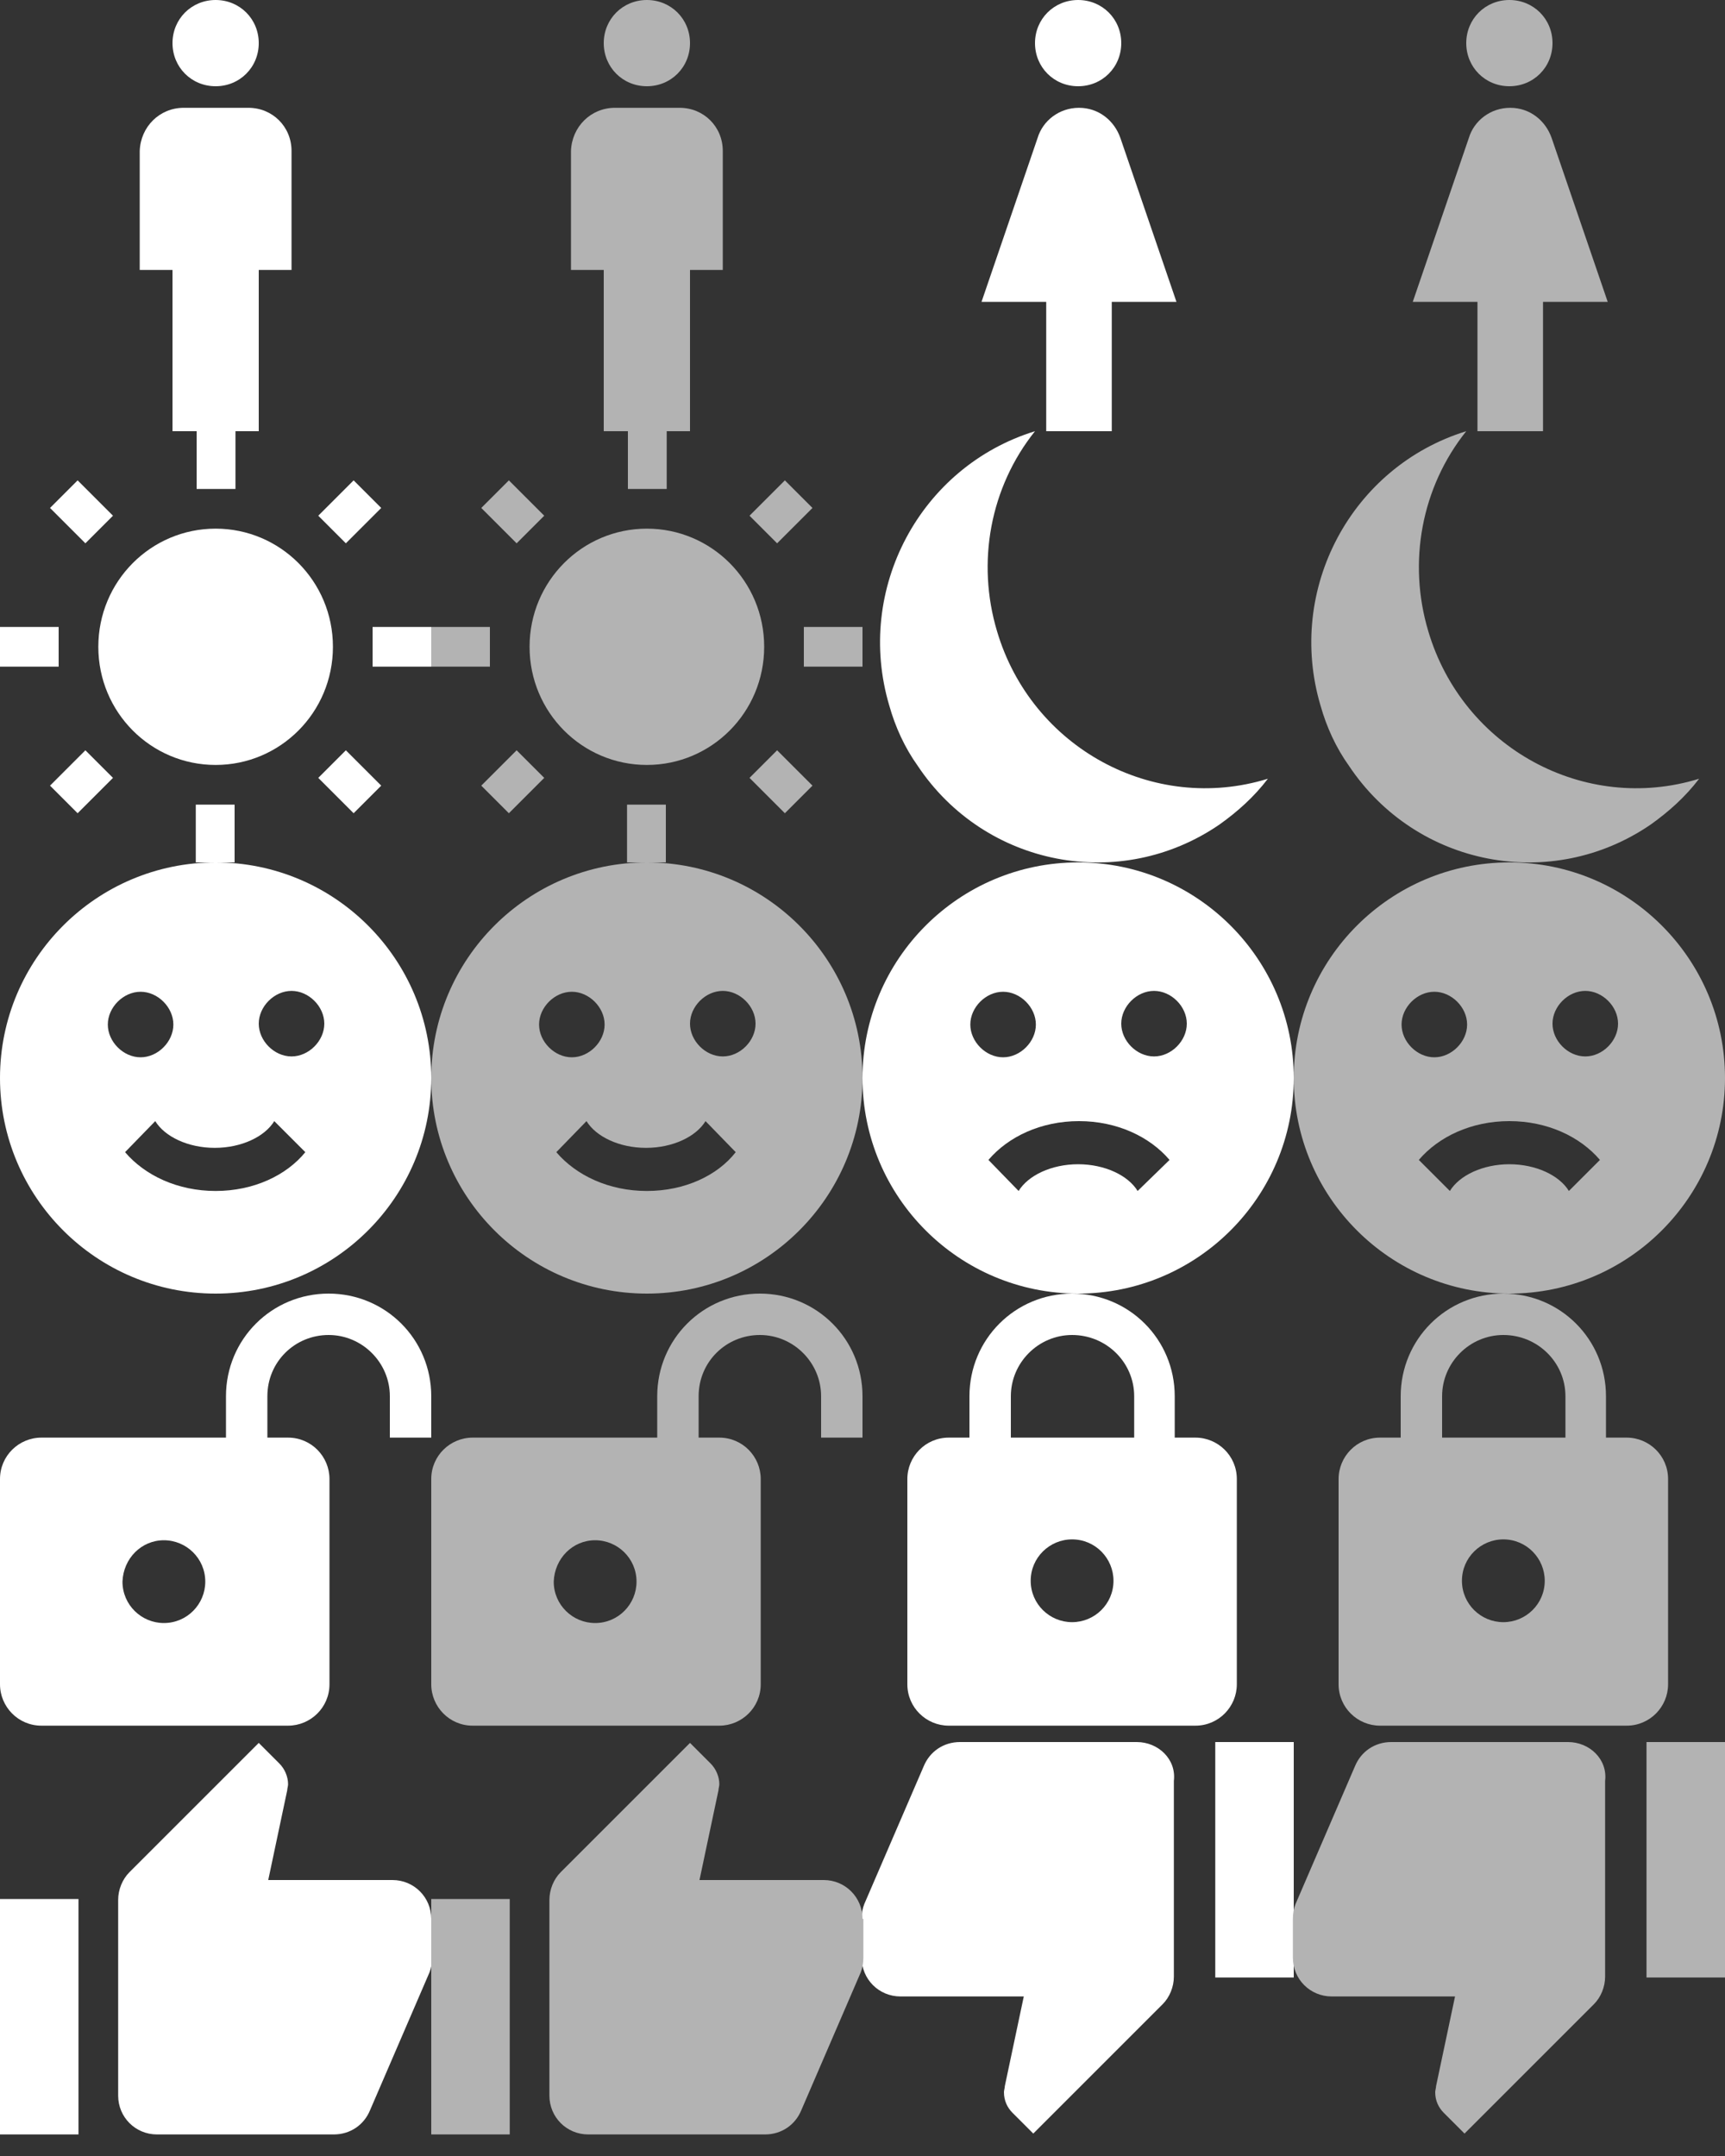
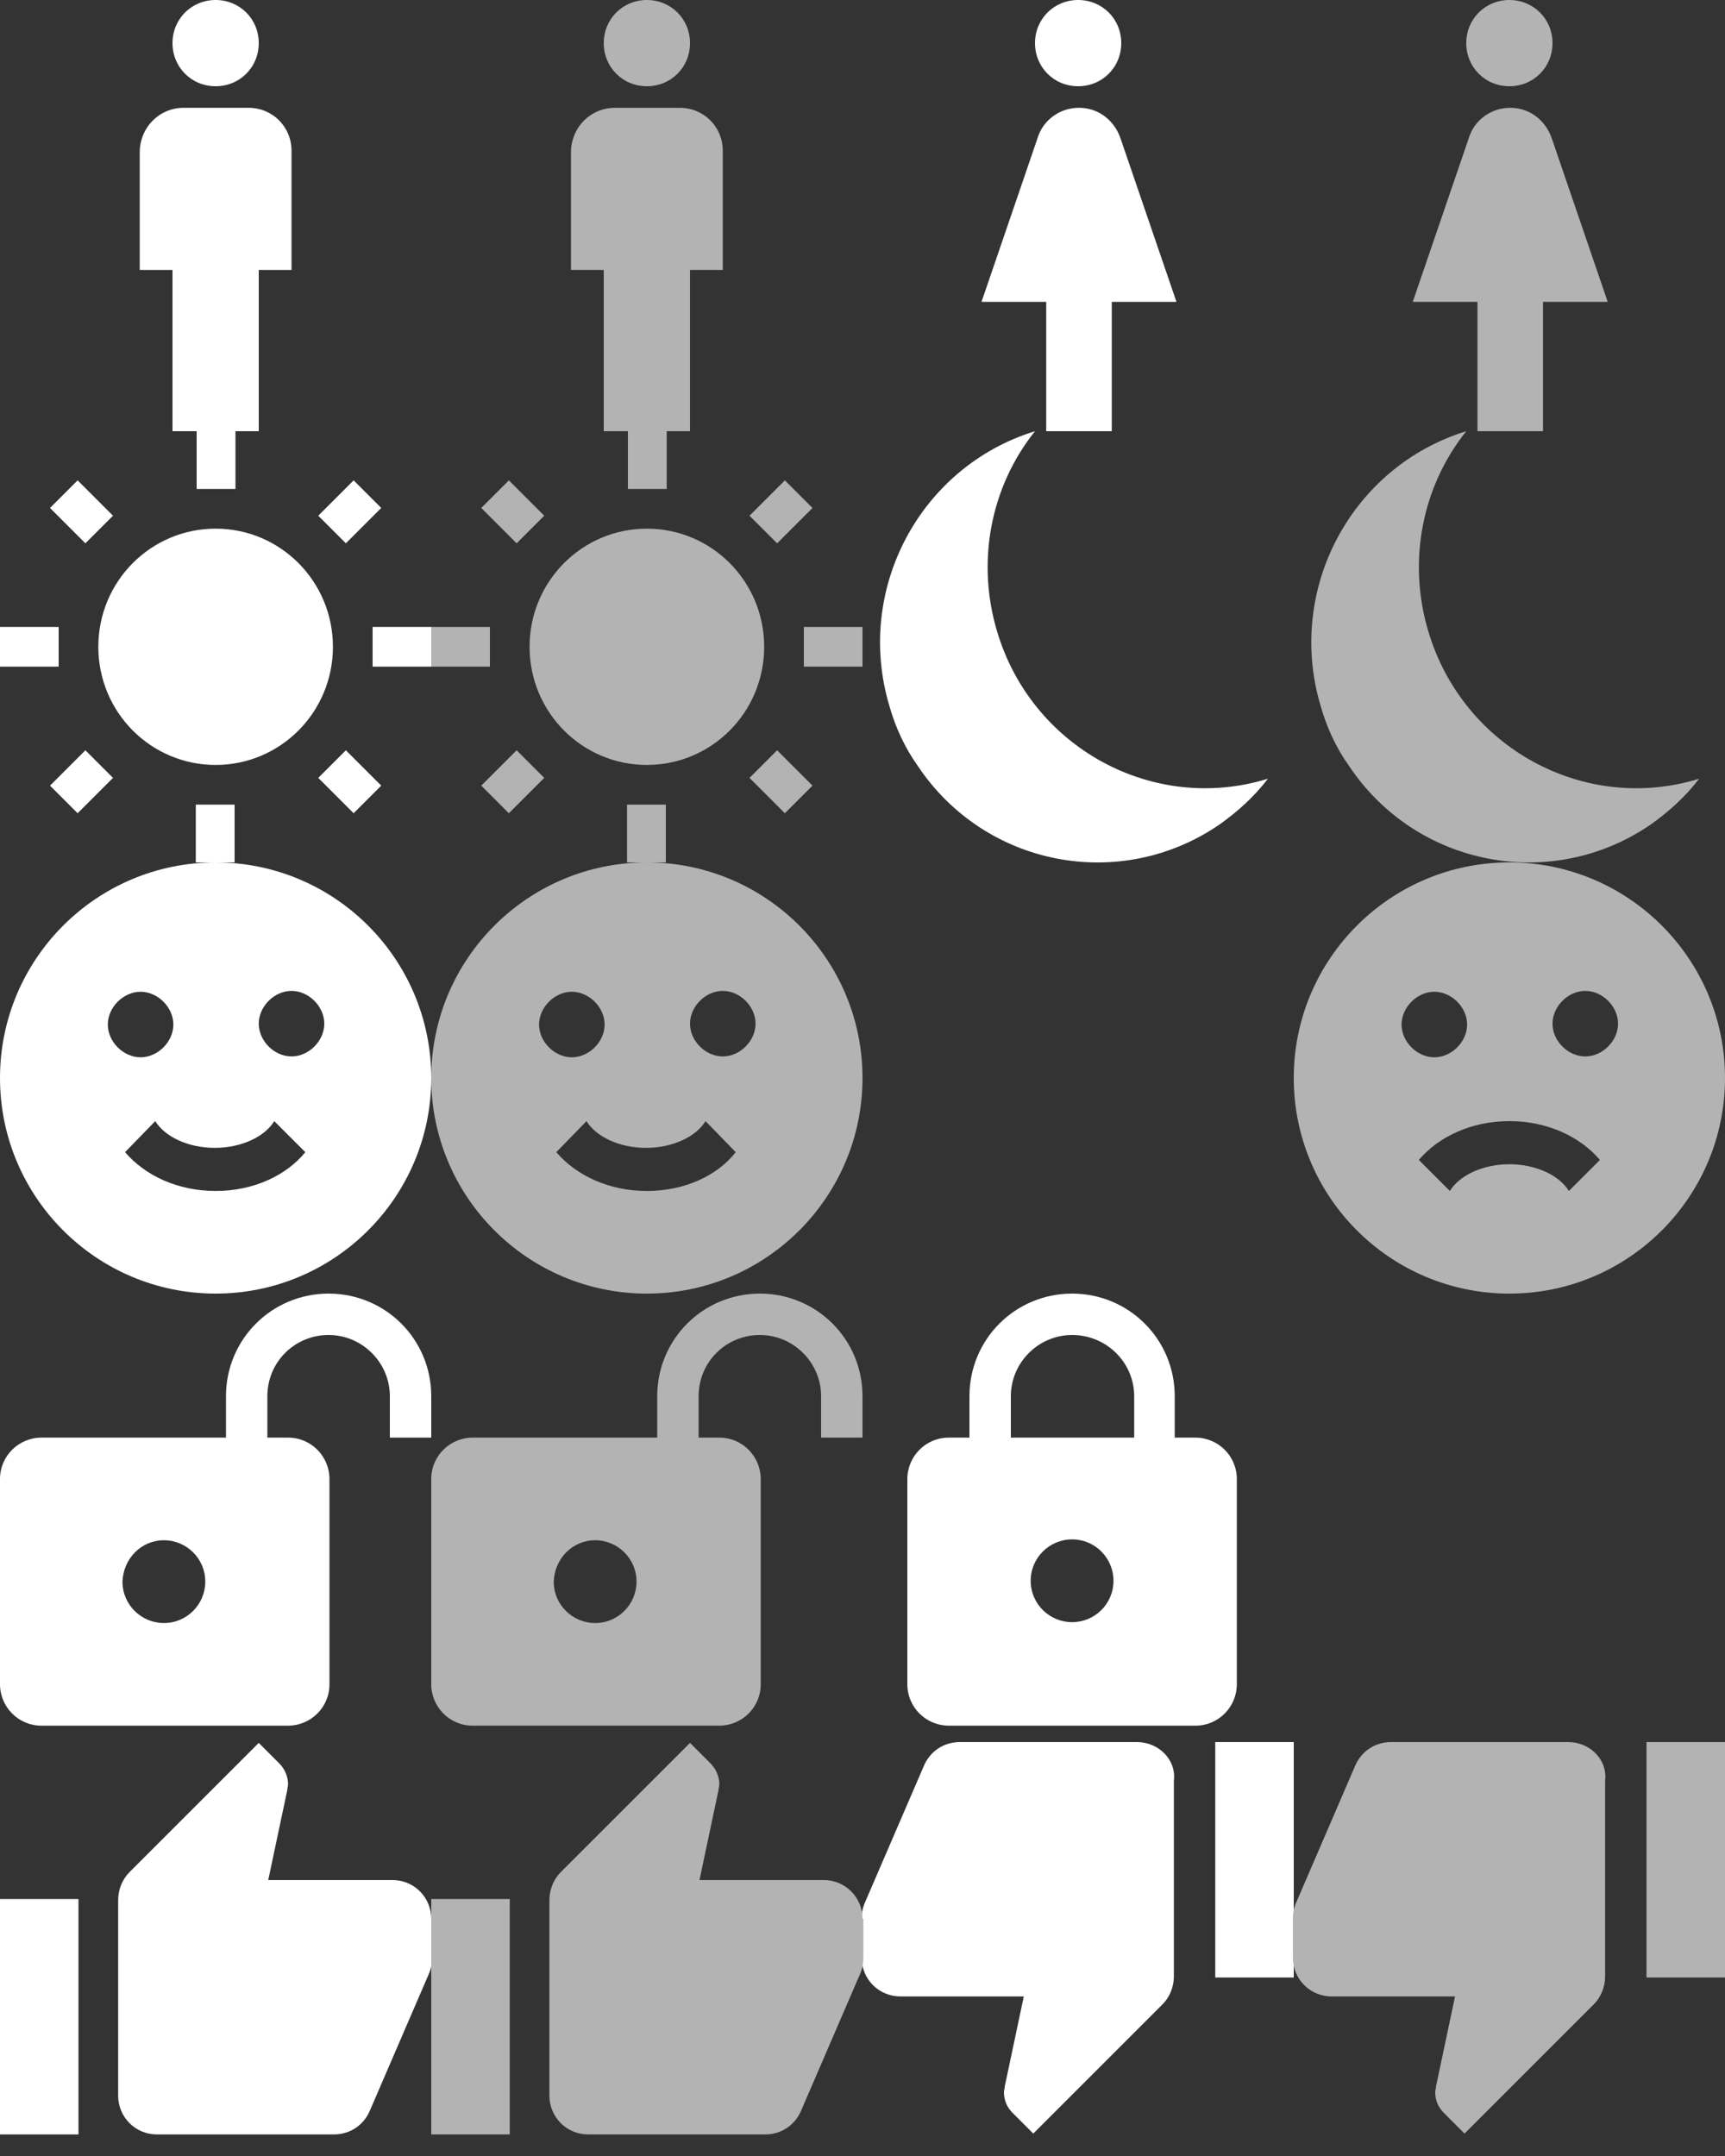
<svg xmlns="http://www.w3.org/2000/svg" version="1.1" id="Layer_1" x="0px" y="0px" viewBox="0 0 200 250" enable-background="new 0 0 200 250" xml:space="preserve">
  <rect x="0" y="0" width="200" height="250" fill="#333333" stroke="none" />
  <path fill="#FFFFFF" d="M125,0c2.8,0,5,2.2,5,5s-2.2,5-5,5s-5-2.2-5-5S122.2,0,125,0 M121.3,50V35h-7.5l6.5-19  c0.6-2,2.5-3.5,4.8-3.5s4.1,1.5,4.8,3.5l6.5,19h-7.5v15H121.3z" />
  <path fill="#FFFFFF" d="M25,0c2.8,0,5,2.2,5,5s-2.2,5-5,5s-5-2.2-5-5S22.2,0,25,0 M21.3,12.5h7.5c2.8,0,5,2.2,5,5v13.8H30V50H20  V31.3h-3.8V17.5C16.3,14.7,18.5,12.5,21.3,12.5z" />
  <path fill="#FFFFFF" d="M5.8,91.1L9,94.3l4.1-4.1L9.9,87 M22.7,100c0.7,0,4.5,0,4.5,0v-6.7h-4.5 M25,61.3c-7.5,0-13.6,6.1-13.6,13.7  S17.5,88.7,25,88.7S38.6,82.6,38.6,75C38.6,67.4,32.5,61.3,25,61.3 M43.2,77.3H50v-4.6h-6.8 M36.9,90.2l4.1,4.1l3.2-3.2L40.1,87   M44.2,58.9L41,55.7l-4.1,4.1l3.2,3.2 M27.3,50h-4.5v6.7h4.5 M6.8,72.7H0v4.6h6.8 M13.1,59.8L9,55.7l-3.2,3.2L9.9,63L13.1,59.8z" />
  <path fill="#FFFFFF" d="M106.4,88.8c7.8,11.7,23.5,14.7,35,6.8c2.1-1.5,4-3.2,5.6-5.3c-13.3,4.1-27.4-3.6-31.4-17.1  c-2.4-8-0.8-16.7,4.4-23.2c-13.3,4.1-20.9,18.3-16.9,31.8C103.8,84.3,104.9,86.7,106.4,88.8z" />
  <path fill="#FFFFFF" d="M25,100c-13.8,0-25,11.2-25,25s11.2,25,25,25s25-11.2,25-25S38.8,100,25,100 M12.5,118.8  c0-2,1.8-3.8,3.8-3.8s3.8,1.8,3.8,3.8s-1.8,3.8-3.8,3.8S12.5,120.8,12.5,118.8 M25,138.1c-4.4,0-8.2-1.8-10.5-4.5l3.5-3.6  c1.1,1.8,3.8,3.1,6.9,3.1s5.8-1.3,6.9-3.1l3.6,3.6C33.2,136.3,29.4,138.1,25,138.1 M33.8,122.5c-2,0-3.8-1.8-3.8-3.8  s1.8-3.8,3.8-3.8s3.8,1.8,3.8,3.8S35.8,122.5,33.8,122.5z" />
-   <path fill="#FFFFFF" d="M125,100c-13.8,0-25,11.2-25,25s11.2,25,25,25s25-11.2,25-25S138.8,100,125,100 M112.5,118.8  c0-2,1.8-3.8,3.8-3.8s3.8,1.8,3.8,3.8s-1.8,3.8-3.8,3.8S112.5,120.8,112.5,118.8 M131.9,138.1c-1.1-1.8-3.8-3.1-6.9-3.1  s-5.8,1.3-6.9,3.1l-3.5-3.6c2.3-2.7,6.1-4.5,10.5-4.5s8.2,1.8,10.5,4.5L131.9,138.1 M133.8,122.5c-2,0-3.8-1.8-3.8-3.8  s1.8-3.8,3.8-3.8s3.8,1.8,3.8,3.8S135.8,122.5,133.8,122.5z" />
  <path fill="#FFFFFF" d="M38.1,150c-6.6,0-11.9,5.3-11.9,11.9v4.8H4.8c-2.6,0-4.8,2.1-4.8,4.8v23.8c0,2.6,2.1,4.8,4.8,4.8h28.6  c2.6,0,4.8-2.1,4.8-4.8v-23.8c0-2.6-2.1-4.8-4.8-4.8H31v-4.8c0-4,3.2-7.1,7.1-7.1s7.1,3.2,7.1,7.1v4.8H50v-4.8  C50,155.3,44.7,150,38.1,150 M19,178.6c2.6,0,4.8,2.1,4.8,4.8c0,2.6-2.1,4.8-4.8,4.8c-2.6,0-4.8-2.1-4.8-4.8  C14.3,180.7,16.4,178.6,19,178.6z" />
  <path fill="#FFFFFF" d="M124.3,188.1c2.6,0,4.8-2.1,4.8-4.8c0-2.6-2.1-4.8-4.8-4.8c-2.6,0-4.8,2.1-4.8,4.8S121.7,188.1,124.3,188.1   M138.6,166.7c2.6,0,4.8,2.1,4.8,4.8v23.8c0,2.6-2.1,4.8-4.8,4.8h-28.6c-2.6,0-4.8-2.1-4.8-4.8v-23.8c0-2.6,2.1-4.8,4.8-4.8h2.4  v-4.8c0-6.6,5.3-11.9,11.9-11.9s11.9,5.3,11.9,11.9v4.8H138.6 M124.3,154.8c-3.9,0-7.1,3.2-7.1,7.1v4.8h14.3v-4.8  C131.5,158,128.3,154.8,124.3,154.8z" />
  <path fill="#FFFFFF" d="M50,222.5c0-2.5-2-4.5-4.5-4.5H31.1l2.2-10.4c0-0.2,0.1-0.5,0.1-0.7c0-0.9-0.4-1.8-1-2.4l-2.4-2.4l-15,15  c-0.8,0.8-1.3,2-1.3,3.2v22.7c0,2.5,2,4.5,4.5,4.5h20.5c1.9,0,3.5-1.1,4.2-2.8l6.9-16c0.2-0.5,0.3-1.1,0.3-1.7V222.5 M0,247.5h9.1  v-27.3H0V247.5z" />
  <path fill="#FFFFFF" d="M140.9,229.3h9.1V202h-9.1 M131.8,202h-20.5c-1.9,0-3.5,1.1-4.2,2.8l-6.9,16c-0.2,0.5-0.3,1.1-0.3,1.7v4.5  c0,2.5,2,4.5,4.5,4.5h14.3l-2.2,10.4c0,0.2-0.1,0.5-0.1,0.7c0,1,0.4,1.8,1,2.4l2.4,2.4l15-15c0.8-0.8,1.3-2,1.3-3.2v-22.7  C136.4,204,134.3,202,131.8,202z" />
  <path fill="#B3B3B3" d="M75,0c2.8,0,5,2.2,5,5s-2.2,5-5,5s-5-2.2-5-5S72.2,0,75,0 M71.3,12.5h7.5c2.8,0,5,2.2,5,5v13.8H80V50H70  V31.3h-3.8V17.5C66.3,14.7,68.5,12.5,71.3,12.5z" />
  <path fill="#B3B3B3" d="M55.8,91.1l3.2,3.2l4.1-4.1L59.9,87 M72.7,100c0.7,0,4.5,0,4.5,0v-6.7h-4.5 M75,61.3  c-7.5,0-13.6,6.1-13.6,13.7S67.5,88.7,75,88.7S88.6,82.6,88.6,75C88.6,67.4,82.5,61.3,75,61.3 M93.2,77.3h6.8v-4.6h-6.8 M86.9,90.2  l4.1,4.1l3.2-3.2L90.1,87 M94.2,58.9L91,55.7l-4.1,4.1l3.2,3.2 M77.3,50h-4.5v6.7h4.5 M56.8,72.7H50v4.6h6.8 M63.1,59.8L59,55.7  l-3.2,3.2l4.1,4.1L63.1,59.8z" />
  <path fill="#B3B3B3" d="M75,100c-13.8,0-25,11.2-25,25s11.2,25,25,25s25-11.2,25-25S88.8,100,75,100 M62.5,118.8  c0-2,1.8-3.8,3.8-3.8s3.8,1.8,3.8,3.8s-1.8,3.8-3.8,3.8S62.5,120.8,62.5,118.8 M75,138.1c-4.4,0-8.2-1.8-10.5-4.5l3.5-3.6  c1.1,1.8,3.8,3.1,6.9,3.1s5.8-1.3,6.9-3.1l3.5,3.6C83.2,136.3,79.4,138.1,75,138.1 M83.8,122.5c-2,0-3.8-1.8-3.8-3.8  s1.8-3.8,3.8-3.8s3.8,1.8,3.8,3.8S85.8,122.5,83.8,122.5z" />
  <path fill="#B3B3B3" d="M88.1,150c-6.6,0-11.9,5.3-11.9,11.9v4.8H54.8c-2.6,0-4.8,2.1-4.8,4.8v23.8c0,2.6,2.1,4.8,4.8,4.8h28.6  c2.6,0,4.8-2.1,4.8-4.8v-23.8c0-2.6-2.1-4.8-4.8-4.8H81v-4.8c0-4,3.2-7.1,7.1-7.1s7.1,3.2,7.1,7.1v4.8h4.8v-4.8  C100,155.3,94.7,150,88.1,150 M69,178.6c2.6,0,4.8,2.1,4.8,4.8c0,2.6-2.1,4.8-4.8,4.8c-2.6,0-4.8-2.1-4.8-4.8  C64.3,180.7,66.4,178.6,69,178.6z" />
  <path fill="#B3B3B3" d="M100,222.5c0-2.5-2-4.5-4.5-4.5H81.1l2.2-10.4c0-0.2,0.1-0.5,0.1-0.7c0-0.9-0.4-1.8-1-2.4l-2.4-2.4l-15,15  c-0.8,0.8-1.3,2-1.3,3.2v22.7c0,2.5,2,4.5,4.5,4.5h20.5c1.9,0,3.5-1.1,4.2-2.8l6.9-16c0.2-0.5,0.3-1.1,0.3-1.7V222.5 M50,247.5h9.1  v-27.3H50V247.5z" />
  <path fill="#B3B3B3" d="M175,0c2.8,0,5,2.2,5,5s-2.2,5-5,5s-5-2.2-5-5S172.2,0,175,0 M171.3,50V35h-7.5l6.5-19  c0.6-2,2.5-3.5,4.8-3.5s4.1,1.5,4.8,3.5l6.5,19h-7.5v15H171.3z" />
  <path fill="#B3B3B3" d="M156.4,88.8c7.8,11.7,23.5,14.7,35,6.8c2.1-1.5,4-3.2,5.6-5.3c-13.3,4.1-27.4-3.6-31.4-17.1  c-2.4-8-0.8-16.7,4.4-23.2c-13.3,4.1-20.9,18.3-16.9,31.8C153.8,84.3,154.9,86.7,156.4,88.8z" />
  <path fill="#B3B3B3" d="M175,100c-13.8,0-25,11.2-25,25s11.2,25,25,25s25-11.2,25-25S188.8,100,175,100 M162.5,118.8  c0-2,1.8-3.8,3.8-3.8s3.8,1.8,3.8,3.8s-1.8,3.8-3.8,3.8S162.5,120.8,162.5,118.8 M181.9,138.1c-1.1-1.8-3.8-3.1-6.9-3.1  s-5.8,1.3-6.9,3.1l-3.6-3.6c2.3-2.7,6.1-4.5,10.5-4.5s8.2,1.8,10.5,4.5L181.9,138.1 M183.8,122.5c-2,0-3.8-1.8-3.8-3.8  s1.8-3.8,3.8-3.8s3.8,1.8,3.8,3.8S185.8,122.5,183.8,122.5z" />
-   <path fill="#B3B3B3" d="M174.3,188.1c2.6,0,4.8-2.1,4.8-4.8c0-2.6-2.1-4.8-4.8-4.8c-2.6,0-4.8,2.1-4.8,4.8S171.7,188.1,174.3,188.1   M188.6,166.7c2.6,0,4.8,2.1,4.8,4.8v23.8c0,2.6-2.1,4.8-4.8,4.8h-28.6c-2.6,0-4.8-2.1-4.8-4.8v-23.8c0-2.6,2.1-4.8,4.8-4.8h2.4  v-4.8c0-6.6,5.3-11.9,11.9-11.9c6.6,0,11.9,5.3,11.9,11.9v4.8H188.6 M174.3,154.8c-3.9,0-7.1,3.2-7.1,7.1v4.8h14.3v-4.8  C181.5,158,178.3,154.8,174.3,154.8z" />
  <path fill="#B3B3B3" d="M190.9,229.3h9.1V202h-9.1 M181.8,202h-20.5c-1.9,0-3.5,1.1-4.2,2.8l-6.9,16c-0.2,0.5-0.3,1.1-0.3,1.7v4.5  c0,2.5,2,4.5,4.5,4.5h14.3l-2.2,10.4c0,0.2-0.1,0.5-0.1,0.7c0,1,0.4,1.8,1,2.4l2.4,2.4l15-15c0.8-0.8,1.3-2,1.3-3.2v-22.7  C186.4,204,184.3,202,181.8,202z" />
</svg>